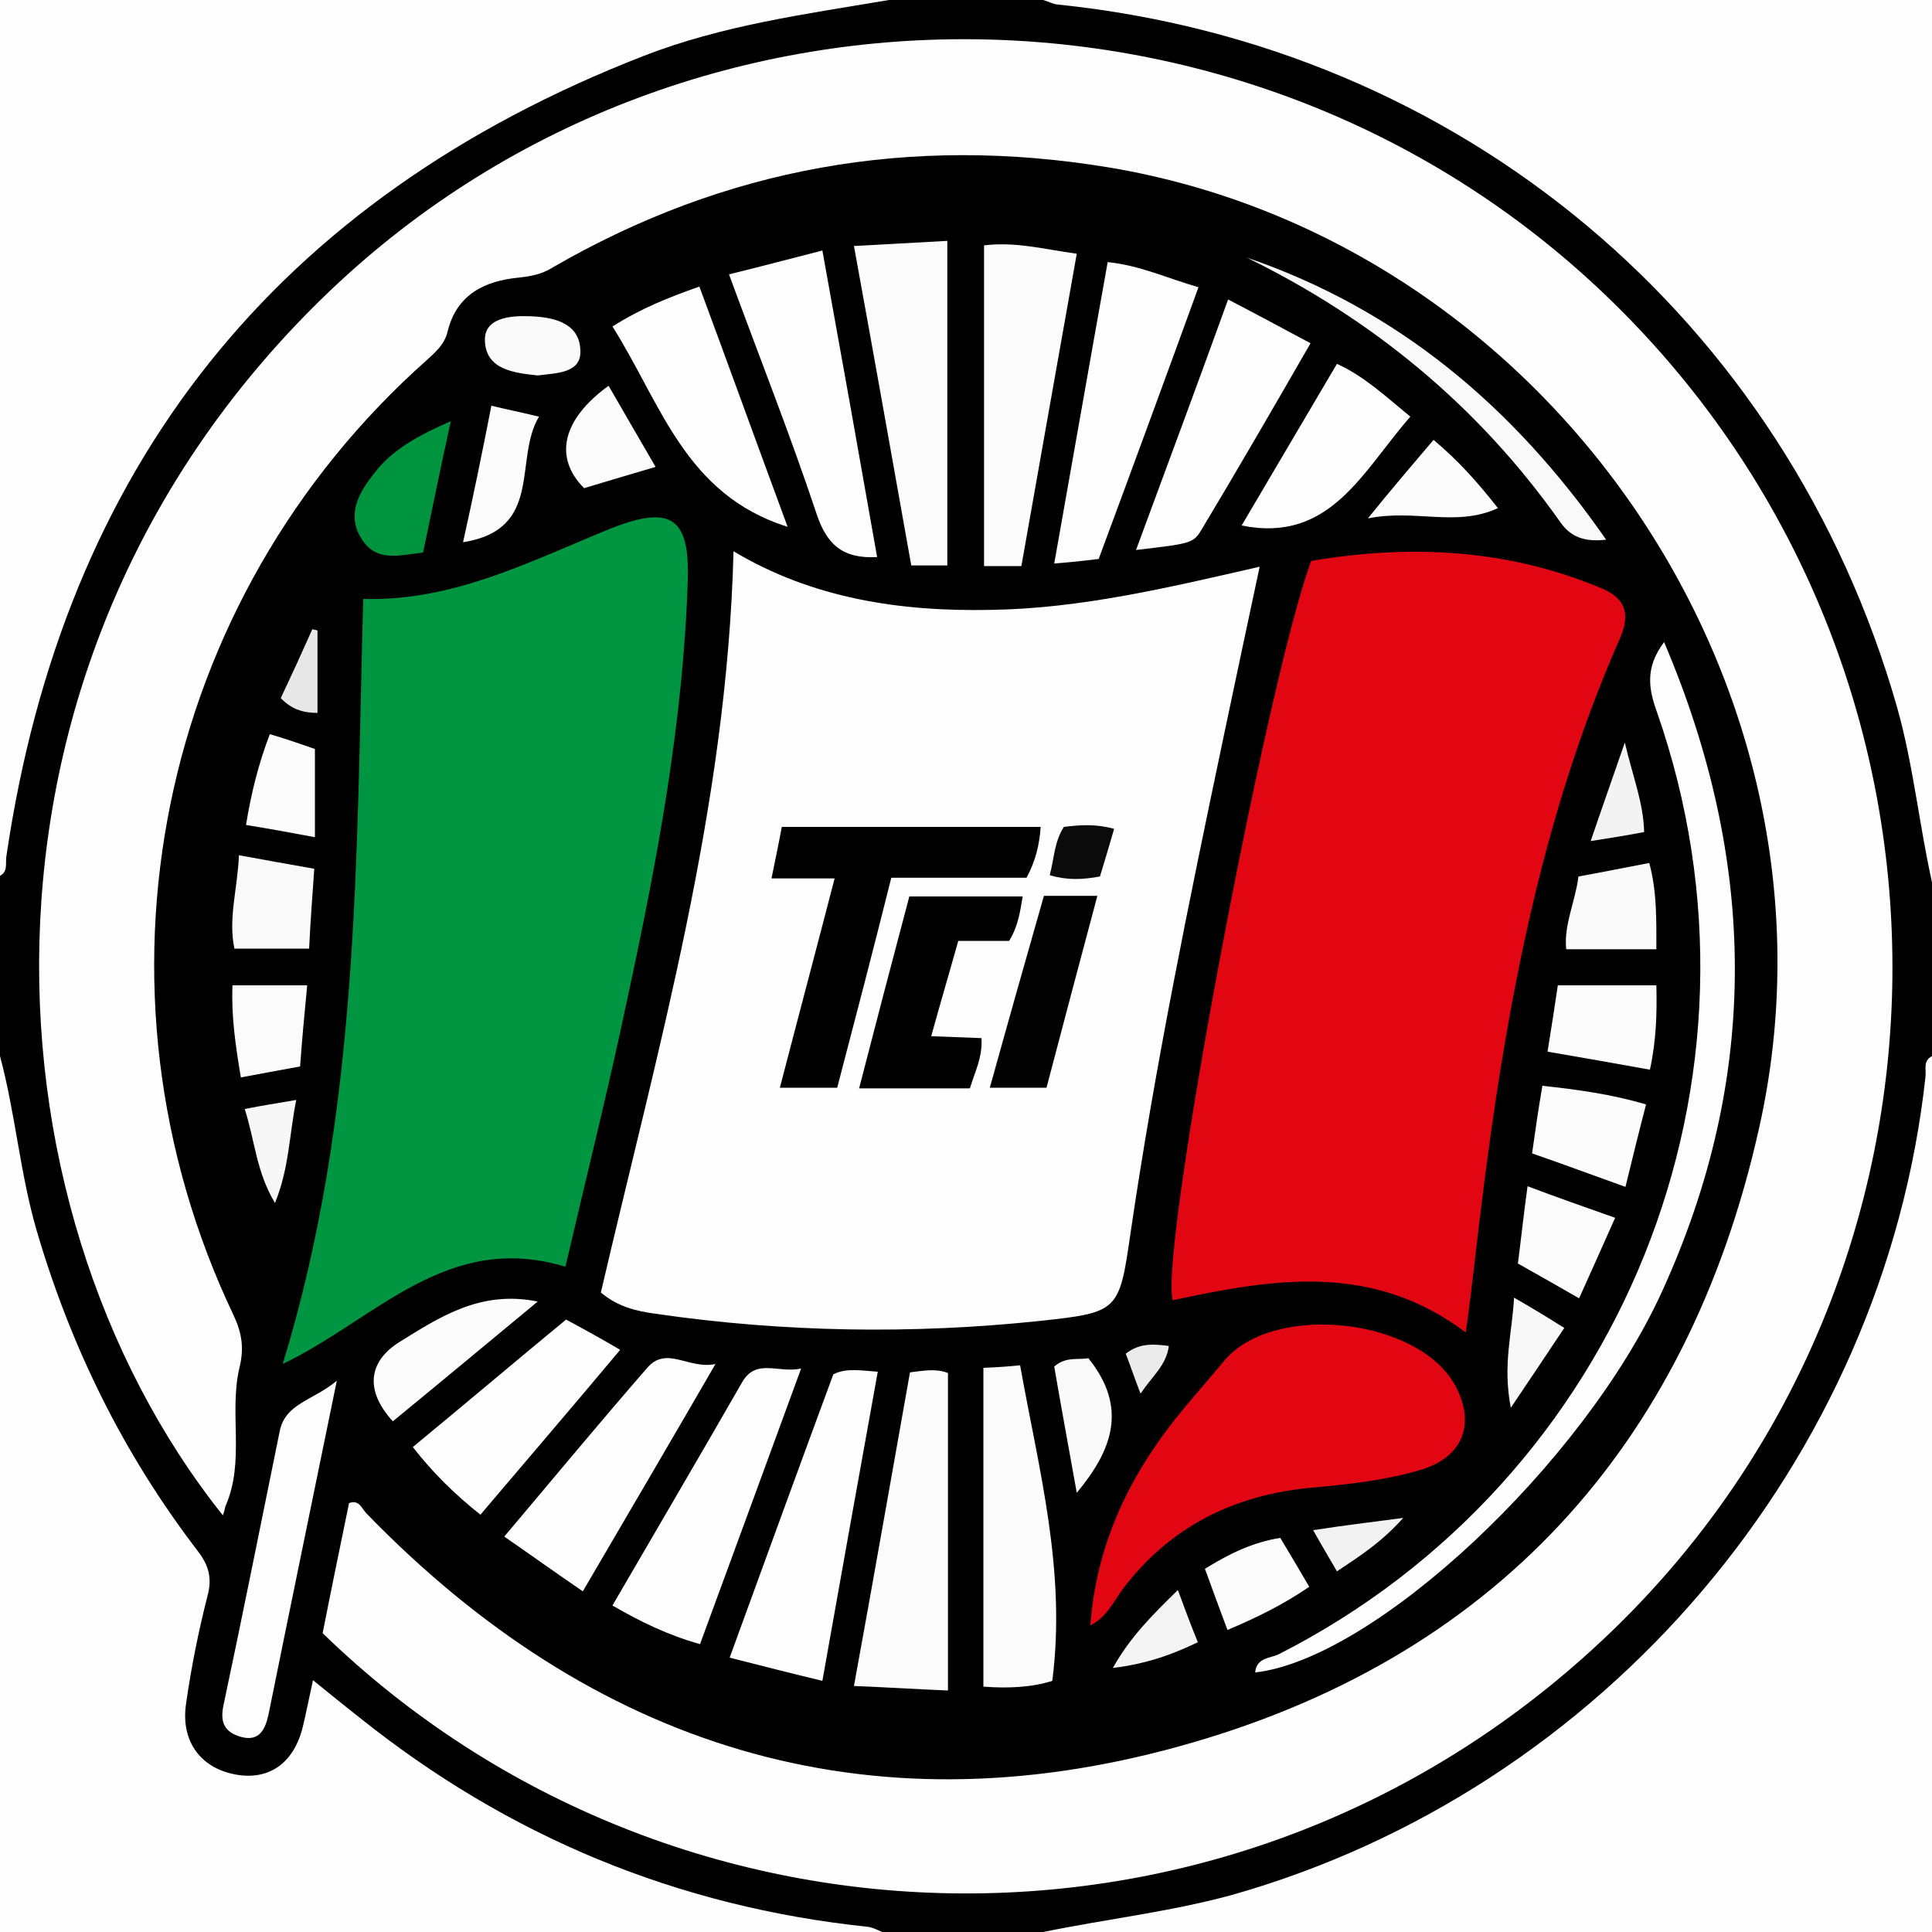
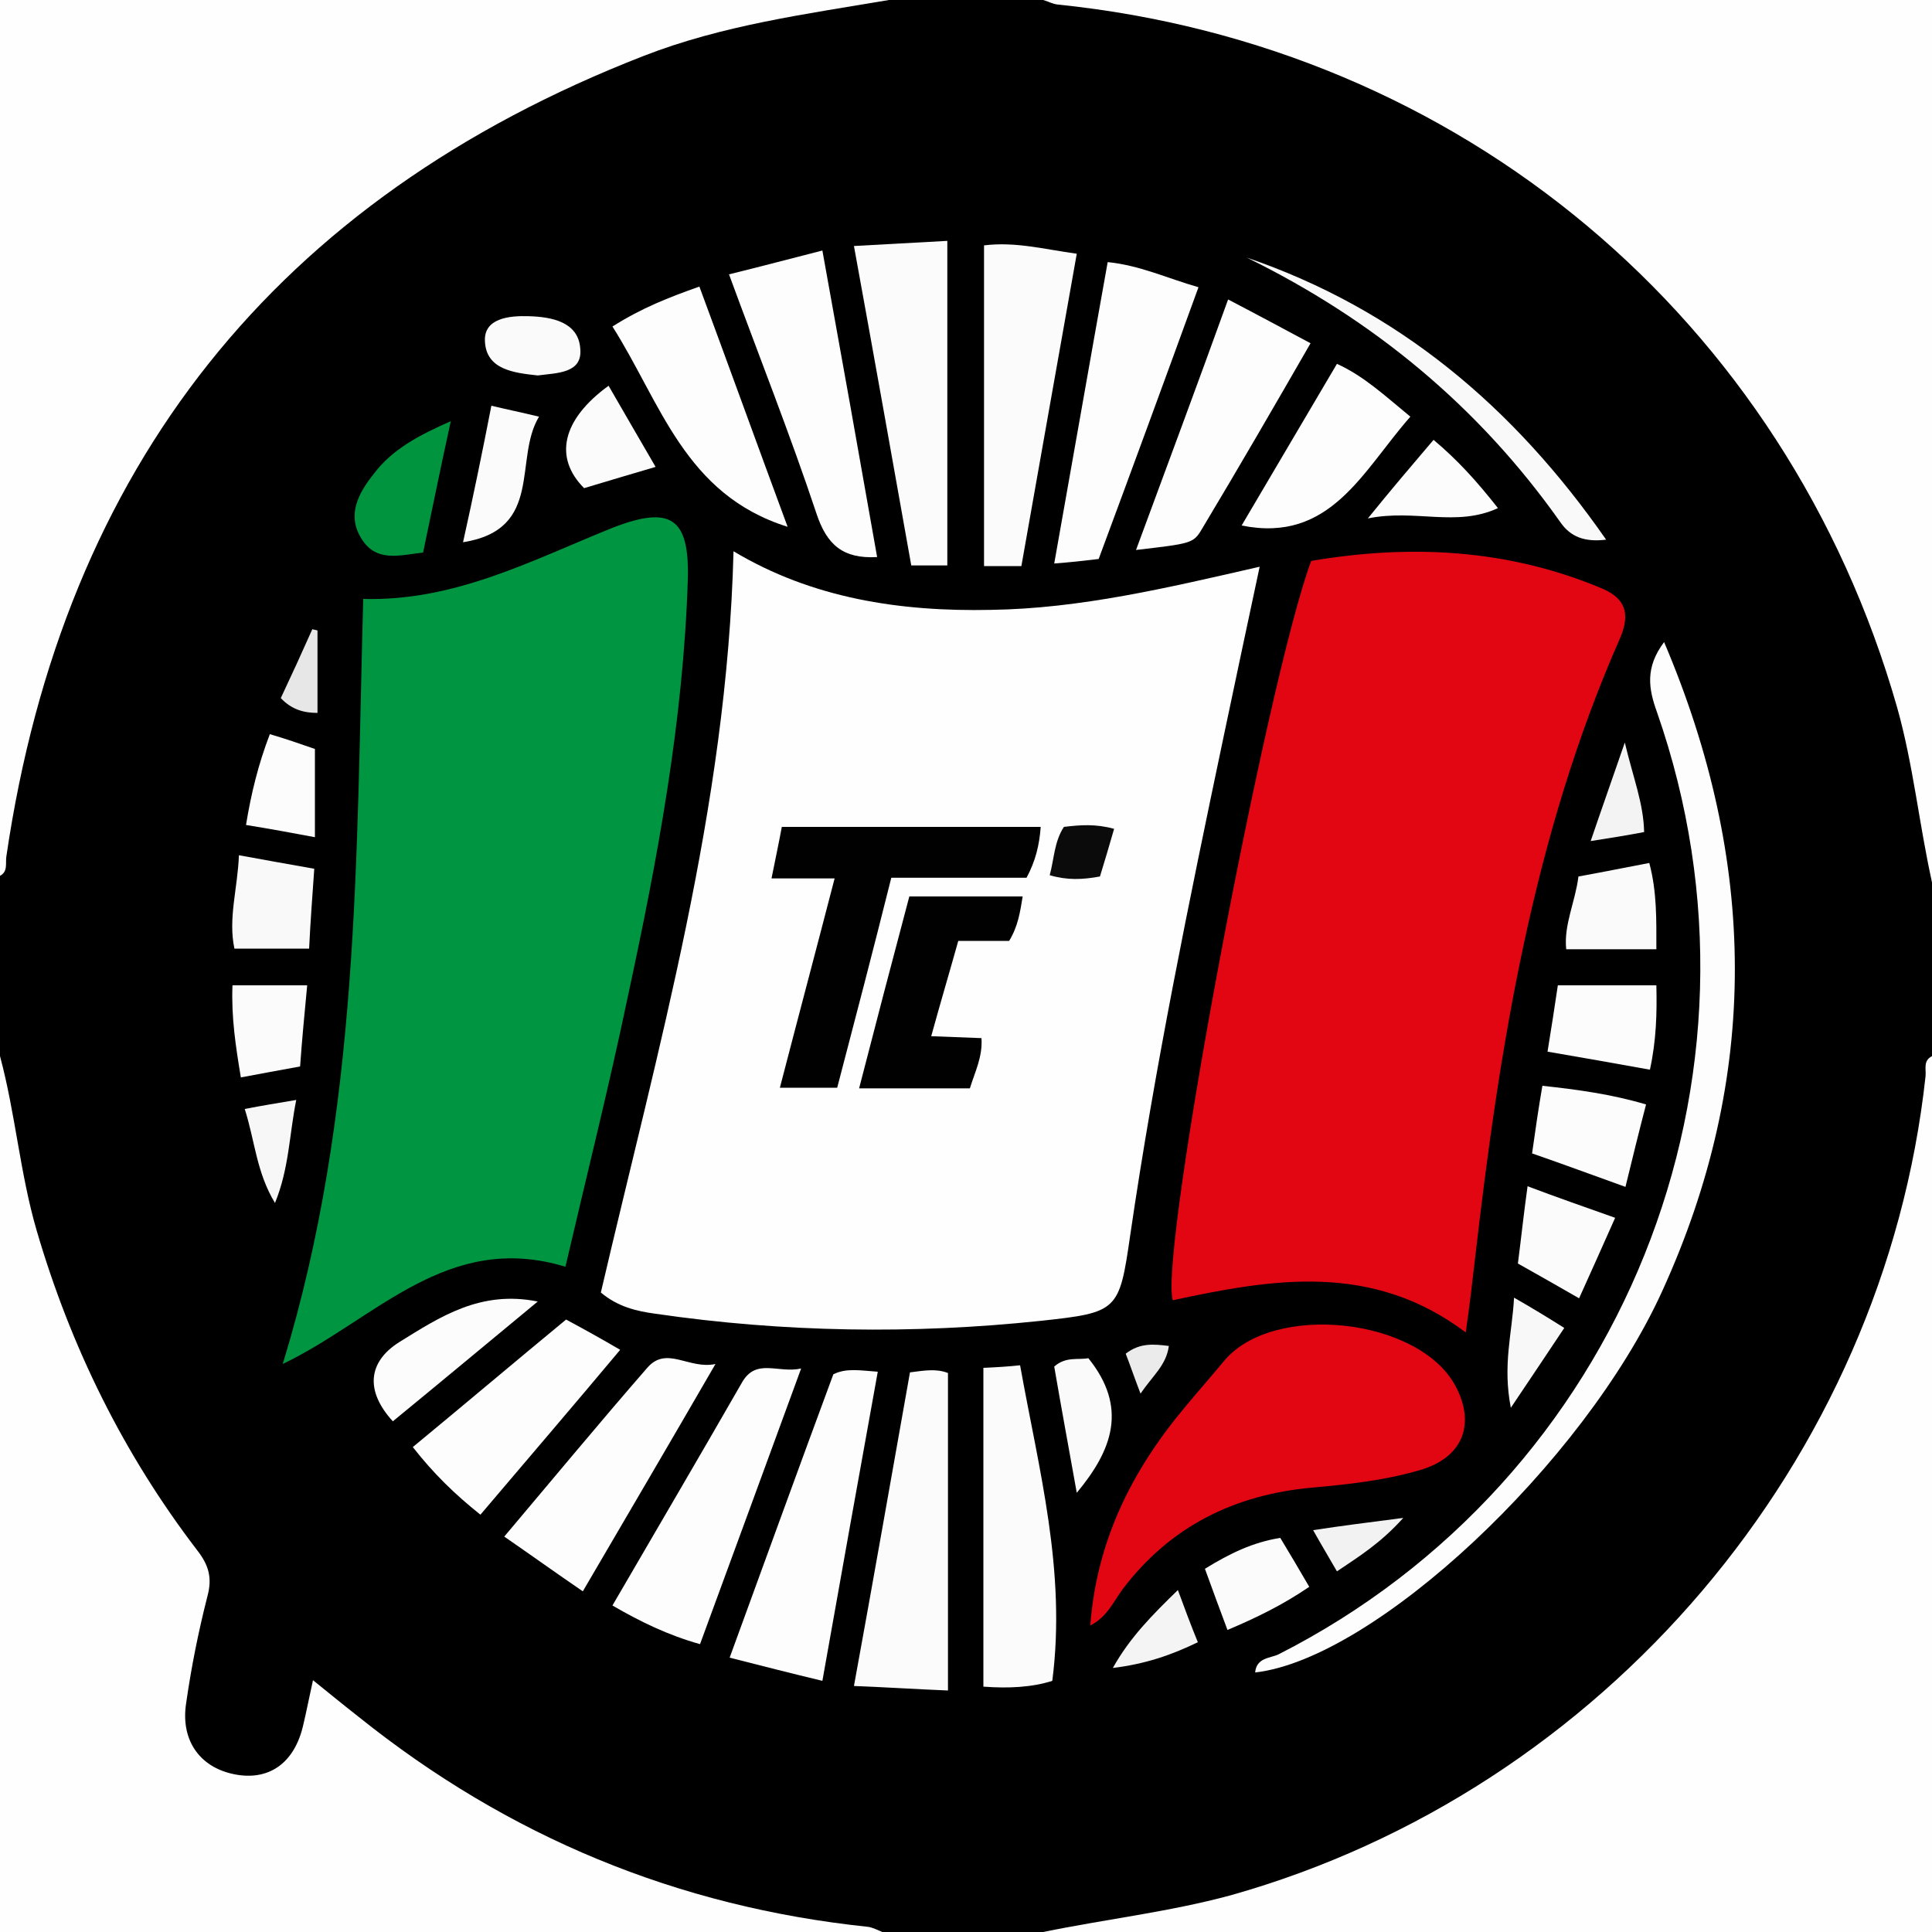
<svg xmlns="http://www.w3.org/2000/svg" version="1.1" id="Livello_1" x="0px" y="0px" viewBox="0 0 300 300" style="enable-background:new 0 0 300 300;" xml:space="preserve">
  <rect x="0" y="0" width="300" height="300" fill="#333333" stroke="none" />
  <style type="text/css">
	.st0{fill:#FEFEFE;}
	.st1{fill:#E20613;}
	.st2{fill:#009540;}
	.st3{fill:#FDFDFD;}
	.st4{fill:#FBFBFB;}
	.st5{fill:#F9F9F9;}
	.st6{fill:#FCFCFC;}
	.st7{fill:#00943F;}
	.st8{fill:#FAFAFA;}
	.st9{fill:#F8F8F8;}
	.st10{fill:#F4F4F4;}
	.st11{fill:#F7F7F7;}
	.st12{fill:#F3F3F3;}
	.st13{fill:#E7E7E7;}
	.st14{fill:#F2F2F2;}
	.st15{fill:#EBEBEB;}
	.st16{fill:#010101;}
	.st17{fill:#020202;}
	.st18{fill:#0B0B0B;}
</style>
  <g>
    <path d="M138,0c8,0,16,0,24,0c7.3,1.2,14.8,0.7,22.2,2.5c24.9,6.1,47.1,17.2,66.2,34.4c23.9,21.4,39.5,47.7,47,79   c1.7,7,1.4,14.1,2.6,21.2c0,9,0,18,0,27c-0.9,11.1-2.4,22.1-6,32.7c-7.4,22.3-19.1,42.2-35.6,58.9c-21.3,21.6-46.9,36-76.7,42.4   c-6.5,1.4-13.2,1-19.7,2c-8.3,0-16.7,0-25,0c-8.9-1.1-17.8-1.3-26.5-3.8c-20.6-5.8-39.3-15.4-56-28.8c-1.4-1.1-2.5-2.7-4.5-2.8   c-1.4,1-1.3,2.7-1.8,4c-2,5.8-6.5,9.1-11.5,8.2c-5.7-1-9.2-5.5-9-11.9c0.1-4.5,1.2-8.9,2.3-13.3c1.4-5.1,0.2-9-2.8-13.4   C14.2,220,5,200.1,1.4,177.8C0.6,173.2,1,168.5,0,164c0-9.3,0-18.7,0-28c0.9-12.1,2.6-24.1,6.9-35.5C27,47.2,64.7,14.2,120.3,1.6   C126.1,0.3,132.1,1.1,138,0z" />
    <path class="st0" d="M162,300c9.7-2,19.5-3.1,29.1-5.7C249,278,292.5,226.9,299,167.1c0.1-1.1-0.4-2.4,1-3.1c0,45.3,0,90.5,0,136   C254,300,208,300,162,300z" />
    <path class="st0" d="M300,137c-2-9-2.9-18.2-5.4-27.1C277.4,49.5,226.8,7.1,164.2,0.7c-0.8-0.1-1.5-0.5-2.2-0.7   c45.9,0,91.8,0,138,0C300,45.7,300,91.3,300,137z" />
    <path class="st0" d="M138,0c-12.9,2.2-25.8,3.9-38.1,8.7C42.9,30.9,9.9,72.4,1,132.9c-0.2,1.1,0.3,2.4-1,3.1C0,90.7,0,45.5,0,0   C46,0,92,0,138,0z" />
    <path class="st0" d="M0,164c2.4,8.9,3.1,18.2,5.7,27.1c5.3,18.1,13.5,34.7,24.9,49.6c1.8,2.3,2.4,4.3,1.6,7.2   c-1.4,5.5-2.5,11-3.3,16.6c-0.9,5.9,2.3,10.2,8,11.1c5.1,0.8,8.9-2,10.2-7.8c0.5-2.1,0.9-4.2,1.5-6.9c2.6,2.1,4.8,3.9,7.1,5.7   c23.2,18.6,49.5,29.5,79.1,32.6c0.7,0.1,1.5,0.5,2.2,0.8c-45.6,0-91.2,0-137,0C0,254.7,0,209.3,0,164z" />
-     <path class="st0" d="M34.6,235.3C-4.2,186.6-7.8,101.4,51.3,45.1c56.4-53.7,147.4-51.8,202,4.7c54.9,56.8,53.9,147.5-2,202.5   c-57.4,56.4-146.5,54.4-201.2,1.3c1.3-6.6,2.7-13.4,4.1-20.2c1.6-0.6,2,0.9,2.7,1.6c35.1,36.2,77.6,49.6,126.1,36.2   c48.7-13.4,79-46.4,90.1-95.8c15.4-68-32.2-137.9-100.9-149.4c-30.8-5.1-59.6,0-86.5,15.6c-1.6,1-3.3,1.3-5.1,1.5   c-5.3,0.5-9.7,2.6-11.1,8.4c-0.5,2-1.8,3.1-3.1,4.3c-42.1,37.3-54.4,97.5-30.1,148.5c1.3,2.8,1.6,5.1,0.9,8   c-1.7,7.1,0.9,14.6-2.2,21.6C34.9,234.3,34.8,234.8,34.6,235.3z" />
    <path class="st0" d="M113.9,85.6c12.2,7.3,25.8,9.4,40,9.1c13.8-0.2,27.3-3.4,41.7-6.7c-2,9.3-3.8,17.9-5.6,26.4   c-5.4,25.7-10.7,51.4-14.5,77.4c-1.7,11.8-1.9,12-13.9,13.3c-19.9,2.1-39.9,1.8-59.8-1.1c-3-0.4-5.9-1.1-8.5-3.3   C102.1,162.9,112.9,125.4,113.9,85.6z" />
    <path class="st1" d="M227.6,206.9c-14.6-11-30.1-8.3-45.5-5c-2.1-7.6,14.6-96.2,21.5-114.8c15.3-2.6,30.5-1.9,45.2,4.3   c3.5,1.5,4.4,3.8,2.8,7.6c-13.6,30.8-18.8,63.7-22.6,96.8C228.6,199.3,228.2,202.7,227.6,206.9z" />
    <path class="st2" d="M87.8,196.7c-18.4-5.6-29.5,8.2-43.9,15.1C55.9,172.7,55.3,133,56.4,93C70.6,93.4,82.6,87,95,82   c9.2-3.6,12.1-1.6,11.8,8.1c-0.7,21.9-4.7,43.3-9.3,64.6C94.6,168.6,91.1,182.5,87.8,196.7z" />
    <path class="st1" d="M169.3,252.4c1-13.2,6.5-24.1,14.7-33.9c2-2.4,4.1-4.8,6.1-7.2c7.6-9.1,30.2-6.7,35.9,3.9   c3.2,6,1.1,11.2-5.6,13.1c-5.5,1.6-11.1,2.2-16.7,2.7c-12,1.1-22,6-29.4,15.8C172.9,248.7,171.9,251.1,169.3,252.4z" />
    <path class="st3" d="M194.9,259.7c0.2-2.3,2.3-2.2,3.6-2.8c53.4-27.1,78.6-89.6,58.8-146.3c-1.3-3.6-1.9-6.9,1.1-10.9   c14.5,34.1,14.9,67.5-0.3,100.8C245.9,227.3,213.4,257.6,194.9,259.7z" />
    <path class="st4" d="M147.1,87.8c-1.8,0-3.4,0-5.6,0c-2.9-16.3-5.8-32.6-8.9-49.6c5-0.3,9.5-0.5,14.5-0.8   C147.1,54.4,147.1,70.9,147.1,87.8z" />
    <path class="st4" d="M158.6,87.9c-2.2,0-3.8,0-5.8,0c0-16.7,0-33.2,0-49.8c4.9-0.6,9.3,0.6,14.4,1.3   C164.3,55.6,161.5,71.6,158.6,87.9z" />
    <path class="st4" d="M141.3,213.1c2.3-0.3,4.1-0.6,5.9,0.1c0,16.3,0,32.5,0,49.3c-4.9-0.2-9.5-0.5-14.6-0.7   C135.6,245.4,138.4,229.4,141.3,213.1z" />
    <path class="st3" d="M127.7,261c-5-1.2-9.3-2.3-14.4-3.6c5.4-14.8,10.7-29.4,16.1-44c2-1,4.1-0.6,6.9-0.4   C133.4,229,130.6,244.7,127.7,261z" />
    <path class="st4" d="M152.7,212.4c2.2-0.1,3.8-0.2,5.7-0.4c2.9,16.2,7.2,31.9,5,49c-3.1,1-6.8,1.2-10.7,0.9   C152.7,245.5,152.7,229.2,152.7,212.4z" />
    <path class="st3" d="M113.2,42.6c4.9-1.2,9.4-2.4,14.5-3.7c2.9,16,5.7,31.7,8.5,47.6c-5.3,0.3-7.8-1.9-9.4-6.7   C122.7,67.5,117.9,55.4,113.2,42.6z" />
    <path class="st3" d="M170.6,86.8c-2.5,0.3-4.3,0.5-6.9,0.7c2.8-15.7,5.5-31.2,8.3-46.8c5,0.5,9.2,2.5,14.1,3.9   C180.9,58.9,175.8,72.8,170.6,86.8z" />
    <path class="st3" d="M95.1,249.3c6.8-11.7,13.5-23.1,20.1-34.6c2.2-3.9,5.6-1.4,9.2-2.2c-5.4,14.7-10.5,28.7-15.7,42.8   C103.7,253.9,99.4,251.8,95.1,249.3z" />
    <path class="st3" d="M78.3,238.6c7.6-9,14.8-17.7,22.2-26.2c3-3.5,6.5,0.3,10.6-0.6c-7,12.1-13.7,23.5-20.6,35.3   C86.4,244.3,82.5,241.5,78.3,238.6z" />
    <path class="st3" d="M190.7,46.5c4.6,2.4,8.5,4.5,12.8,6.8c-5.7,9.9-11.2,19.4-16.9,28.9c-1.3,2.2-1.7,2.2-10.2,3.2   C181.2,72.4,185.9,59.8,190.7,46.5z" />
    <path class="st3" d="M95.1,50.7c4.6-2.9,8.7-4.5,13.5-6.2c4.6,12.4,9,24.6,13.7,37.3C106.3,76.8,102.6,62.5,95.1,50.7z" />
    <path class="st3" d="M96.3,209.6c-7.2,8.6-14.4,17-21.7,25.6c-3.9-3.1-7.3-6.4-10.5-10.5c8-6.6,15.8-13.2,23.8-19.8   C90.7,206.4,93.4,207.9,96.3,209.6z" />
-     <path class="st3" d="M52.3,214.4c-3.7,18.1-7.2,35-10.6,51.8c-0.5,2.3-1.4,4.3-4.3,3.5c-2.4-0.7-3.3-2.1-2.7-4.9   c3-14.1,5.8-28.2,8.7-42.4C44.2,217.9,48.6,217.5,52.3,214.4z" />
    <path class="st3" d="M219,64.7c-7.4,8.4-12.4,19.7-26.2,16.9c4.8-8.1,9.7-16.5,14.8-25.1C211.8,58.4,215.1,61.5,219,64.7z" />
    <path class="st5" d="M193.6,40c23.4,8,41.4,23.1,55.8,43.8c-3.3,0.4-5.5-0.4-7.1-2.7C229.6,63.1,213.2,49.6,193.6,40z" />
    <path class="st6" d="M83.5,202.1c-8.1,6.7-15.3,12.7-22.5,18.6c-4.3-4.7-3.9-9.2,1-12.3C68.3,204.5,74.6,200.3,83.5,202.1z" />
    <path class="st6" d="M252.4,184.3c-5-1.8-9.6-3.5-14.5-5.2c0.5-3.6,1-7,1.6-10.5c5.5,0.6,10.7,1.3,16.1,2.9   C254.5,175.7,253.5,179.8,252.4,184.3z" />
    <path class="st6" d="M256.2,166.1c-5.6-1-10.6-1.9-15.9-2.8c0.6-3.7,1.1-6.9,1.6-10.3c5.1,0,10,0,15.3,0   C257.3,157.3,257.2,161.5,256.2,166.1z" />
    <path class="st7" d="M70,65.4c-1.6,7.3-2.9,13.7-4.3,20.4c-3.6,0.4-7.3,1.6-9.6-2.2c-2.3-3.7-0.4-7.1,2-10.1   C60.9,69.8,65,67.6,70,65.4z" />
    <path class="st5" d="M37.1,132.8c4.3,0.8,7.8,1.4,11.7,2.1c-0.3,4.3-0.6,8.2-0.8,12.4c-3.9,0-7.6,0-11.6,0   C35.4,142.6,36.9,138,37.1,132.8z" />
    <path class="st8" d="M245.1,136.1c3.9-0.7,7.3-1.4,11-2.1c1.2,4.5,1.1,8.8,1.1,13.4c-4.8,0-9.3,0-14,0   C242.8,143.6,244.6,140.1,245.1,136.1z" />
    <path class="st4" d="M250.8,189.1c-2,4.5-3.7,8.3-5.6,12.5c-3.3-1.9-6.3-3.6-9.5-5.4c0.5-3.9,0.9-7.7,1.5-12   C241.7,185.9,246,187.4,250.8,189.1z" />
    <path class="st4" d="M46.6,165.6c-3.2,0.6-6.1,1.1-9.2,1.7c-0.8-4.8-1.5-9.4-1.3-14.3c3.9,0,7.6,0,11.6,0   C47.3,157.3,46.9,161.3,46.6,165.6z" />
    <path class="st4" d="M76.3,63c2.5,0.6,4.5,1,7.4,1.7c-4,6.6,0.8,17.5-11.8,19.5C73.5,77,74.9,70.2,76.3,63z" />
    <path class="st4" d="M187.1,243.6c3.9-2.4,7.4-4.1,11.7-4.8c1.5,2.5,3,5,4.5,7.6c-4.1,2.8-8.2,4.8-12.7,6.7   C189.4,249.9,188.3,246.9,187.1,243.6z" />
    <path class="st4" d="M94.5,59.9c2.5,4.3,4.9,8.5,7.3,12.6c-3.8,1.1-7.4,2.2-11.1,3.3C86,71.1,87.2,65.2,94.5,59.9z" />
    <path class="st6" d="M48.9,116.3c0,4.8,0,9.1,0,13.7c-3.7-0.7-7-1.3-10.7-1.9c0.8-4.9,1.9-9.4,3.7-14.1   C44.3,114.7,46.6,115.5,48.9,116.3z" />
    <path class="st6" d="M222.6,68.3c3.7,3.1,6.7,6.4,10,10.6c-6.5,3-12.8,0.1-20.2,1.6C216.2,75.8,219.2,72.3,222.6,68.3z" />
    <path class="st8" d="M169,210.9c6.2,7.7,3.7,14.3-1.8,20.9c-1.2-6.7-2.4-13.2-3.5-19.6C165.5,210.6,167.4,211.2,169,210.9z" />
    <path class="st8" d="M83.5,58.3c-3.7-0.4-8-0.9-8.2-5.3c-0.2-3.6,3.8-4,6.8-3.9c3.6,0.1,7.7,0.9,8,5C90.5,58,86.5,57.9,83.5,58.3z" />
    <path class="st9" d="M234.6,218.6c-1.3-6.7,0.2-11.5,0.5-17.1c2.8,1.6,5.1,3,7.8,4.7C240.3,210.1,237.9,213.7,234.6,218.6z" />
    <path class="st10" d="M182.9,246.9c1.1,3,2,5.4,3.1,8.1c-4.1,2-8.2,3.4-13.2,4C175.5,254.2,178.9,250.8,182.9,246.9z" />
    <path class="st11" d="M42.7,186.8c-2.9-4.8-3.1-9.6-4.7-14.6c2.6-0.5,5-0.9,8-1.4C44.9,176.3,44.9,181.4,42.7,186.8z" />
    <path class="st12" d="M255.3,129.2c-2.6,0.5-5.1,0.9-8.3,1.4c1.7-5,3.3-9.5,5.3-15.3C253.6,120.8,255.2,124.7,255.3,129.2z" />
    <path class="st13" d="M43.6,108.4c1.7-3.6,3.3-7.1,4.9-10.7c0.3,0.1,0.5,0.1,0.8,0.2c0,4.2,0,8.4,0,12.8   C47.2,110.7,45.3,110.2,43.6,108.4z" />
    <path class="st14" d="M217.9,235.7c-3.6,4-6.9,6-10.3,8.3c-1.2-2.1-2.3-3.9-3.7-6.4C208.5,236.9,212.5,236.4,217.9,235.7z" />
    <path class="st15" d="M177.1,216.4c-1-2.6-1.6-4.4-2.3-6.2c2.2-1.7,4.3-1.5,6.7-1.2C181.1,212,179,213.6,177.1,216.4z" />
    <path class="st16" d="M130,168.9c-3.4,0-6,0-8.9,0c2.8-10.8,5.6-21.3,8.5-32.5c-3.5,0-6.4,0-9.8,0c0.6-3,1.1-5.3,1.6-8   c13.4,0,26.6,0,40.2,0c-0.2,2.8-0.8,5.3-2.2,7.9c-6.9,0-13.9,0-21,0C135.6,147.5,132.8,158.2,130,168.9z" />
    <path class="st16" d="M141.2,139.2c6.1,0,11.7,0,17.6,0c-0.4,2.4-0.7,4.6-2.1,6.9c-2.5,0-5.1,0-7.9,0c-1.4,5-2.8,9.7-4.2,14.8   c2.8,0.1,5.2,0.2,7.8,0.3c0.2,2.9-1,5.2-1.8,7.8c-5.6,0-11,0-17.2,0C136,158.9,138.6,149,141.2,139.2z" />
-     <path class="st17" d="M162.5,168.9c-2.9,0-5.5,0-8.8,0c2.8-10.1,5.6-20,8.4-29.8c2.9,0,5.2,0,8.3,0   C167.7,149.2,165.1,159,162.5,168.9z" />
    <path class="st18" d="M173,128.7c-0.8,2.8-1.5,5.1-2.2,7.4c-2.7,0.5-5.1,0.6-7.8-0.2c0.7-2.6,0.7-5.2,2.2-7.5   C167.7,128.1,170.1,127.9,173,128.7z" />
  </g>
</svg>